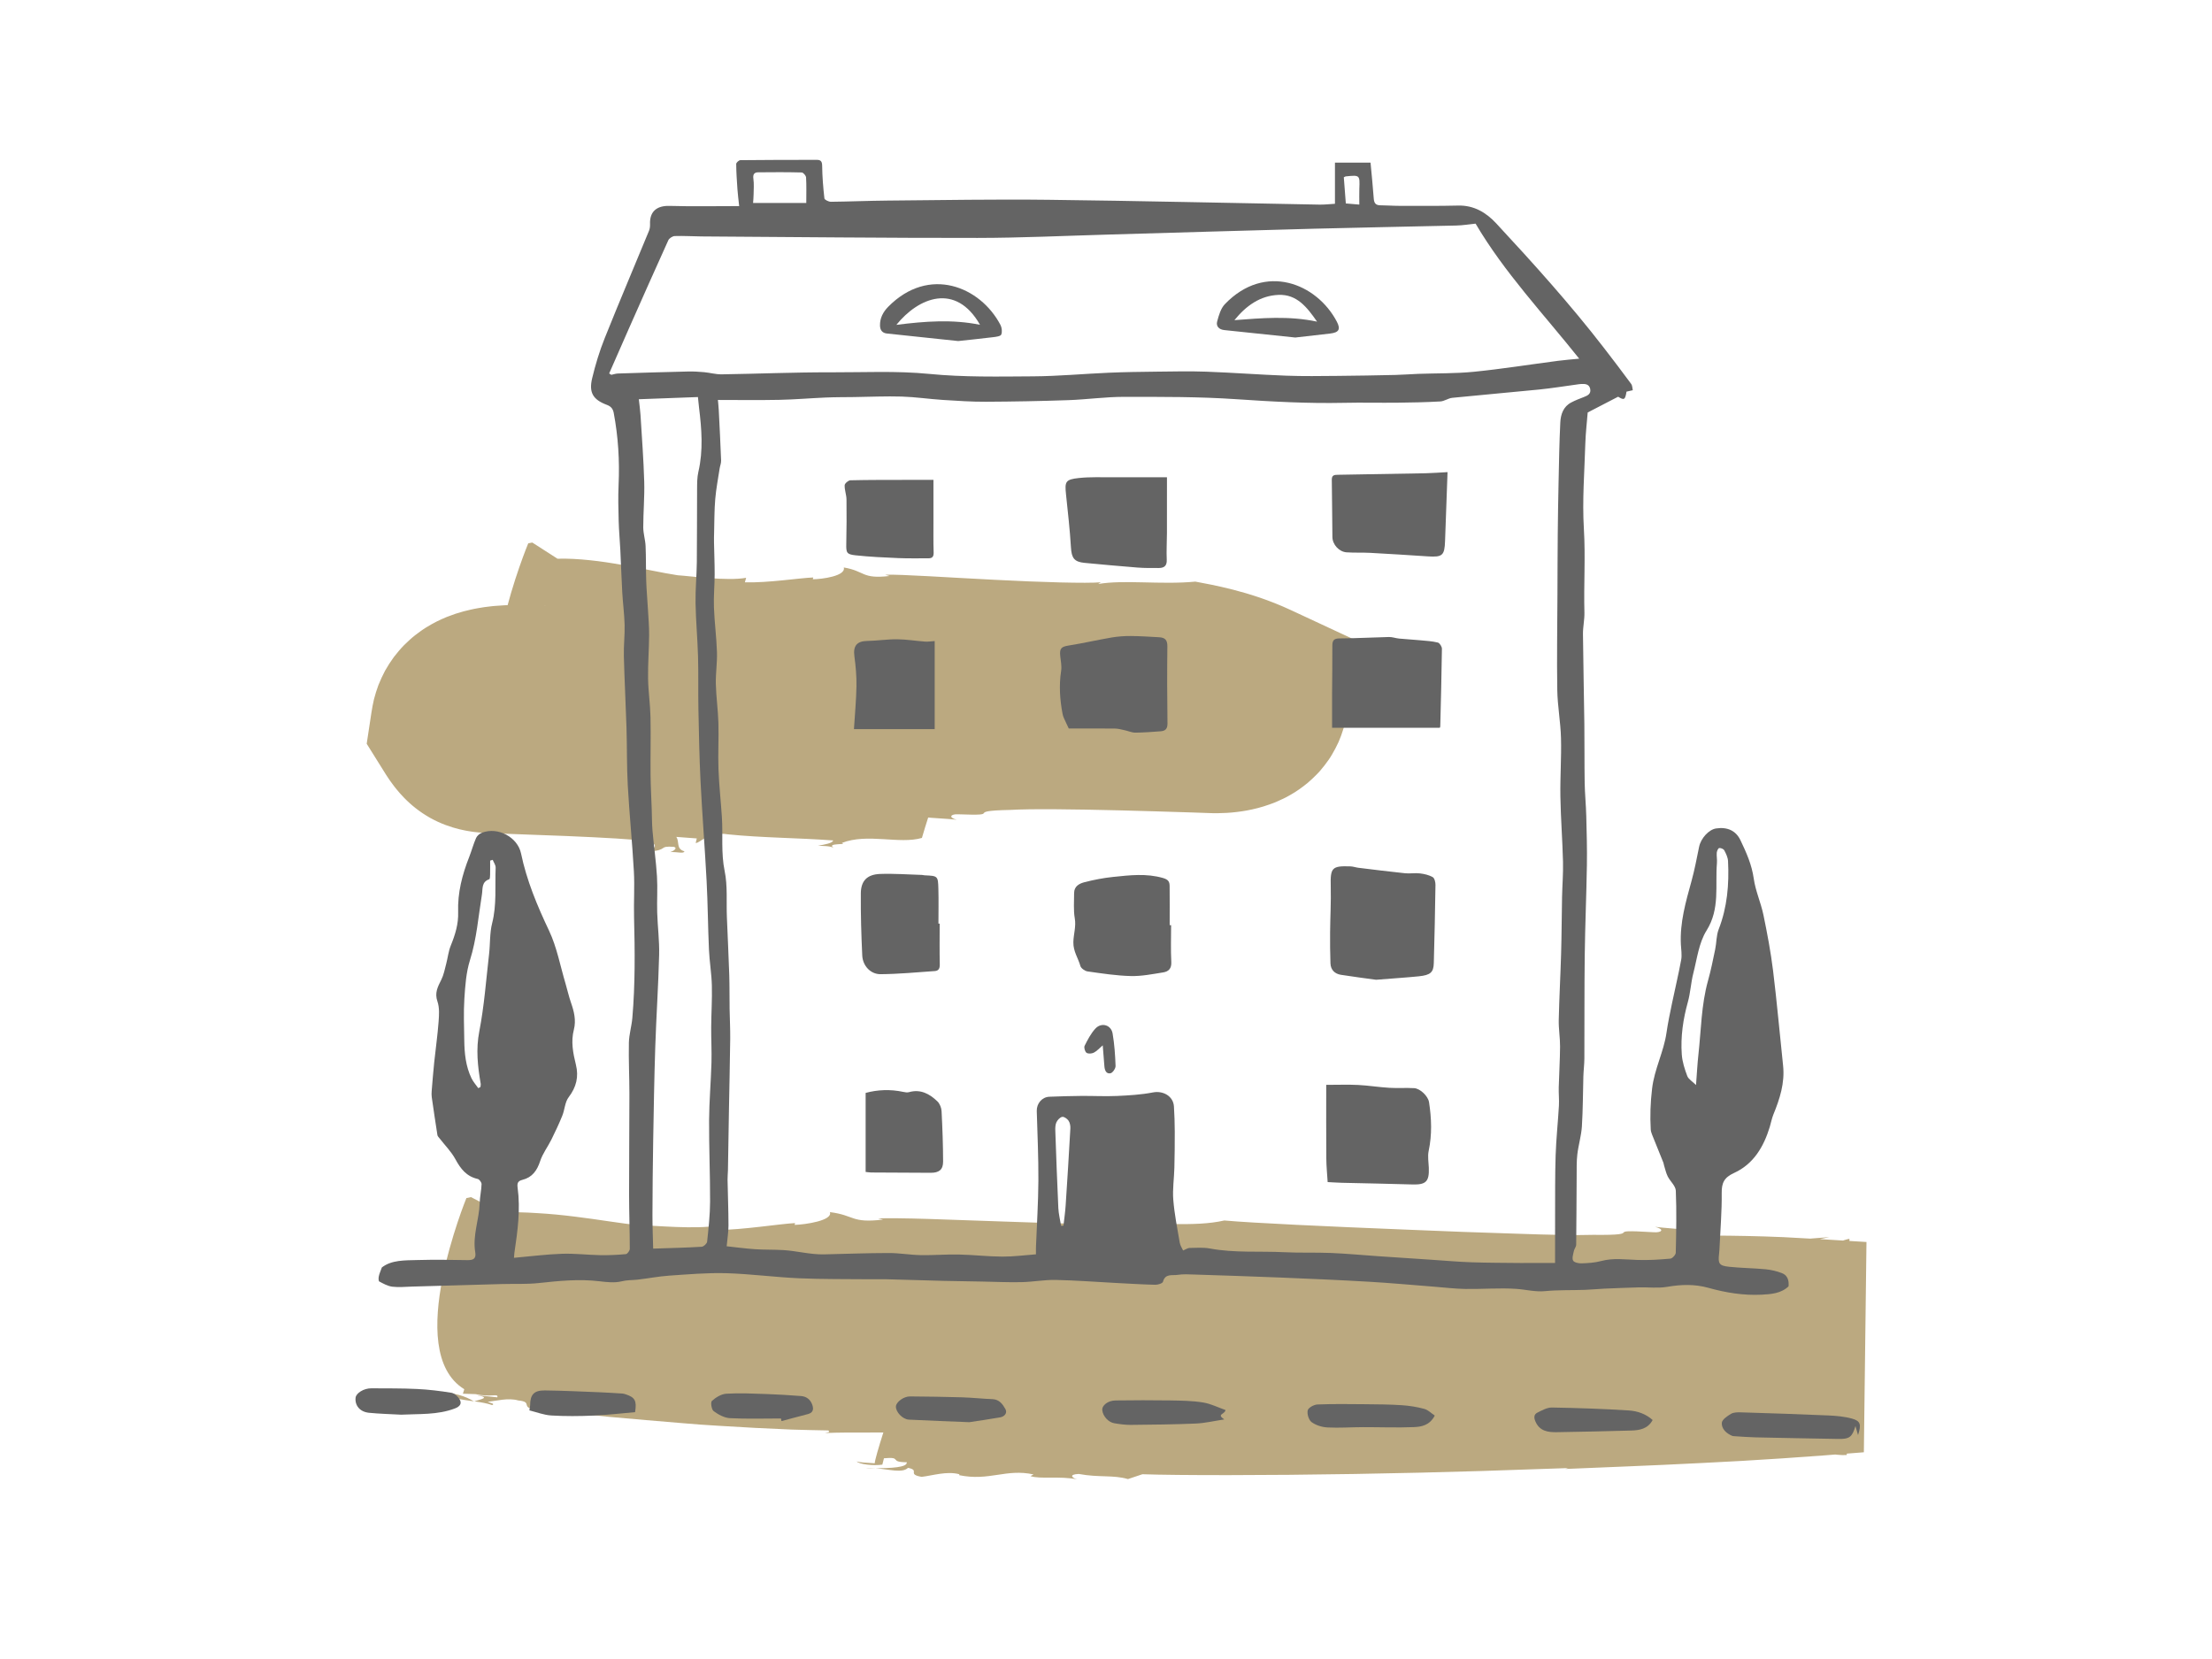
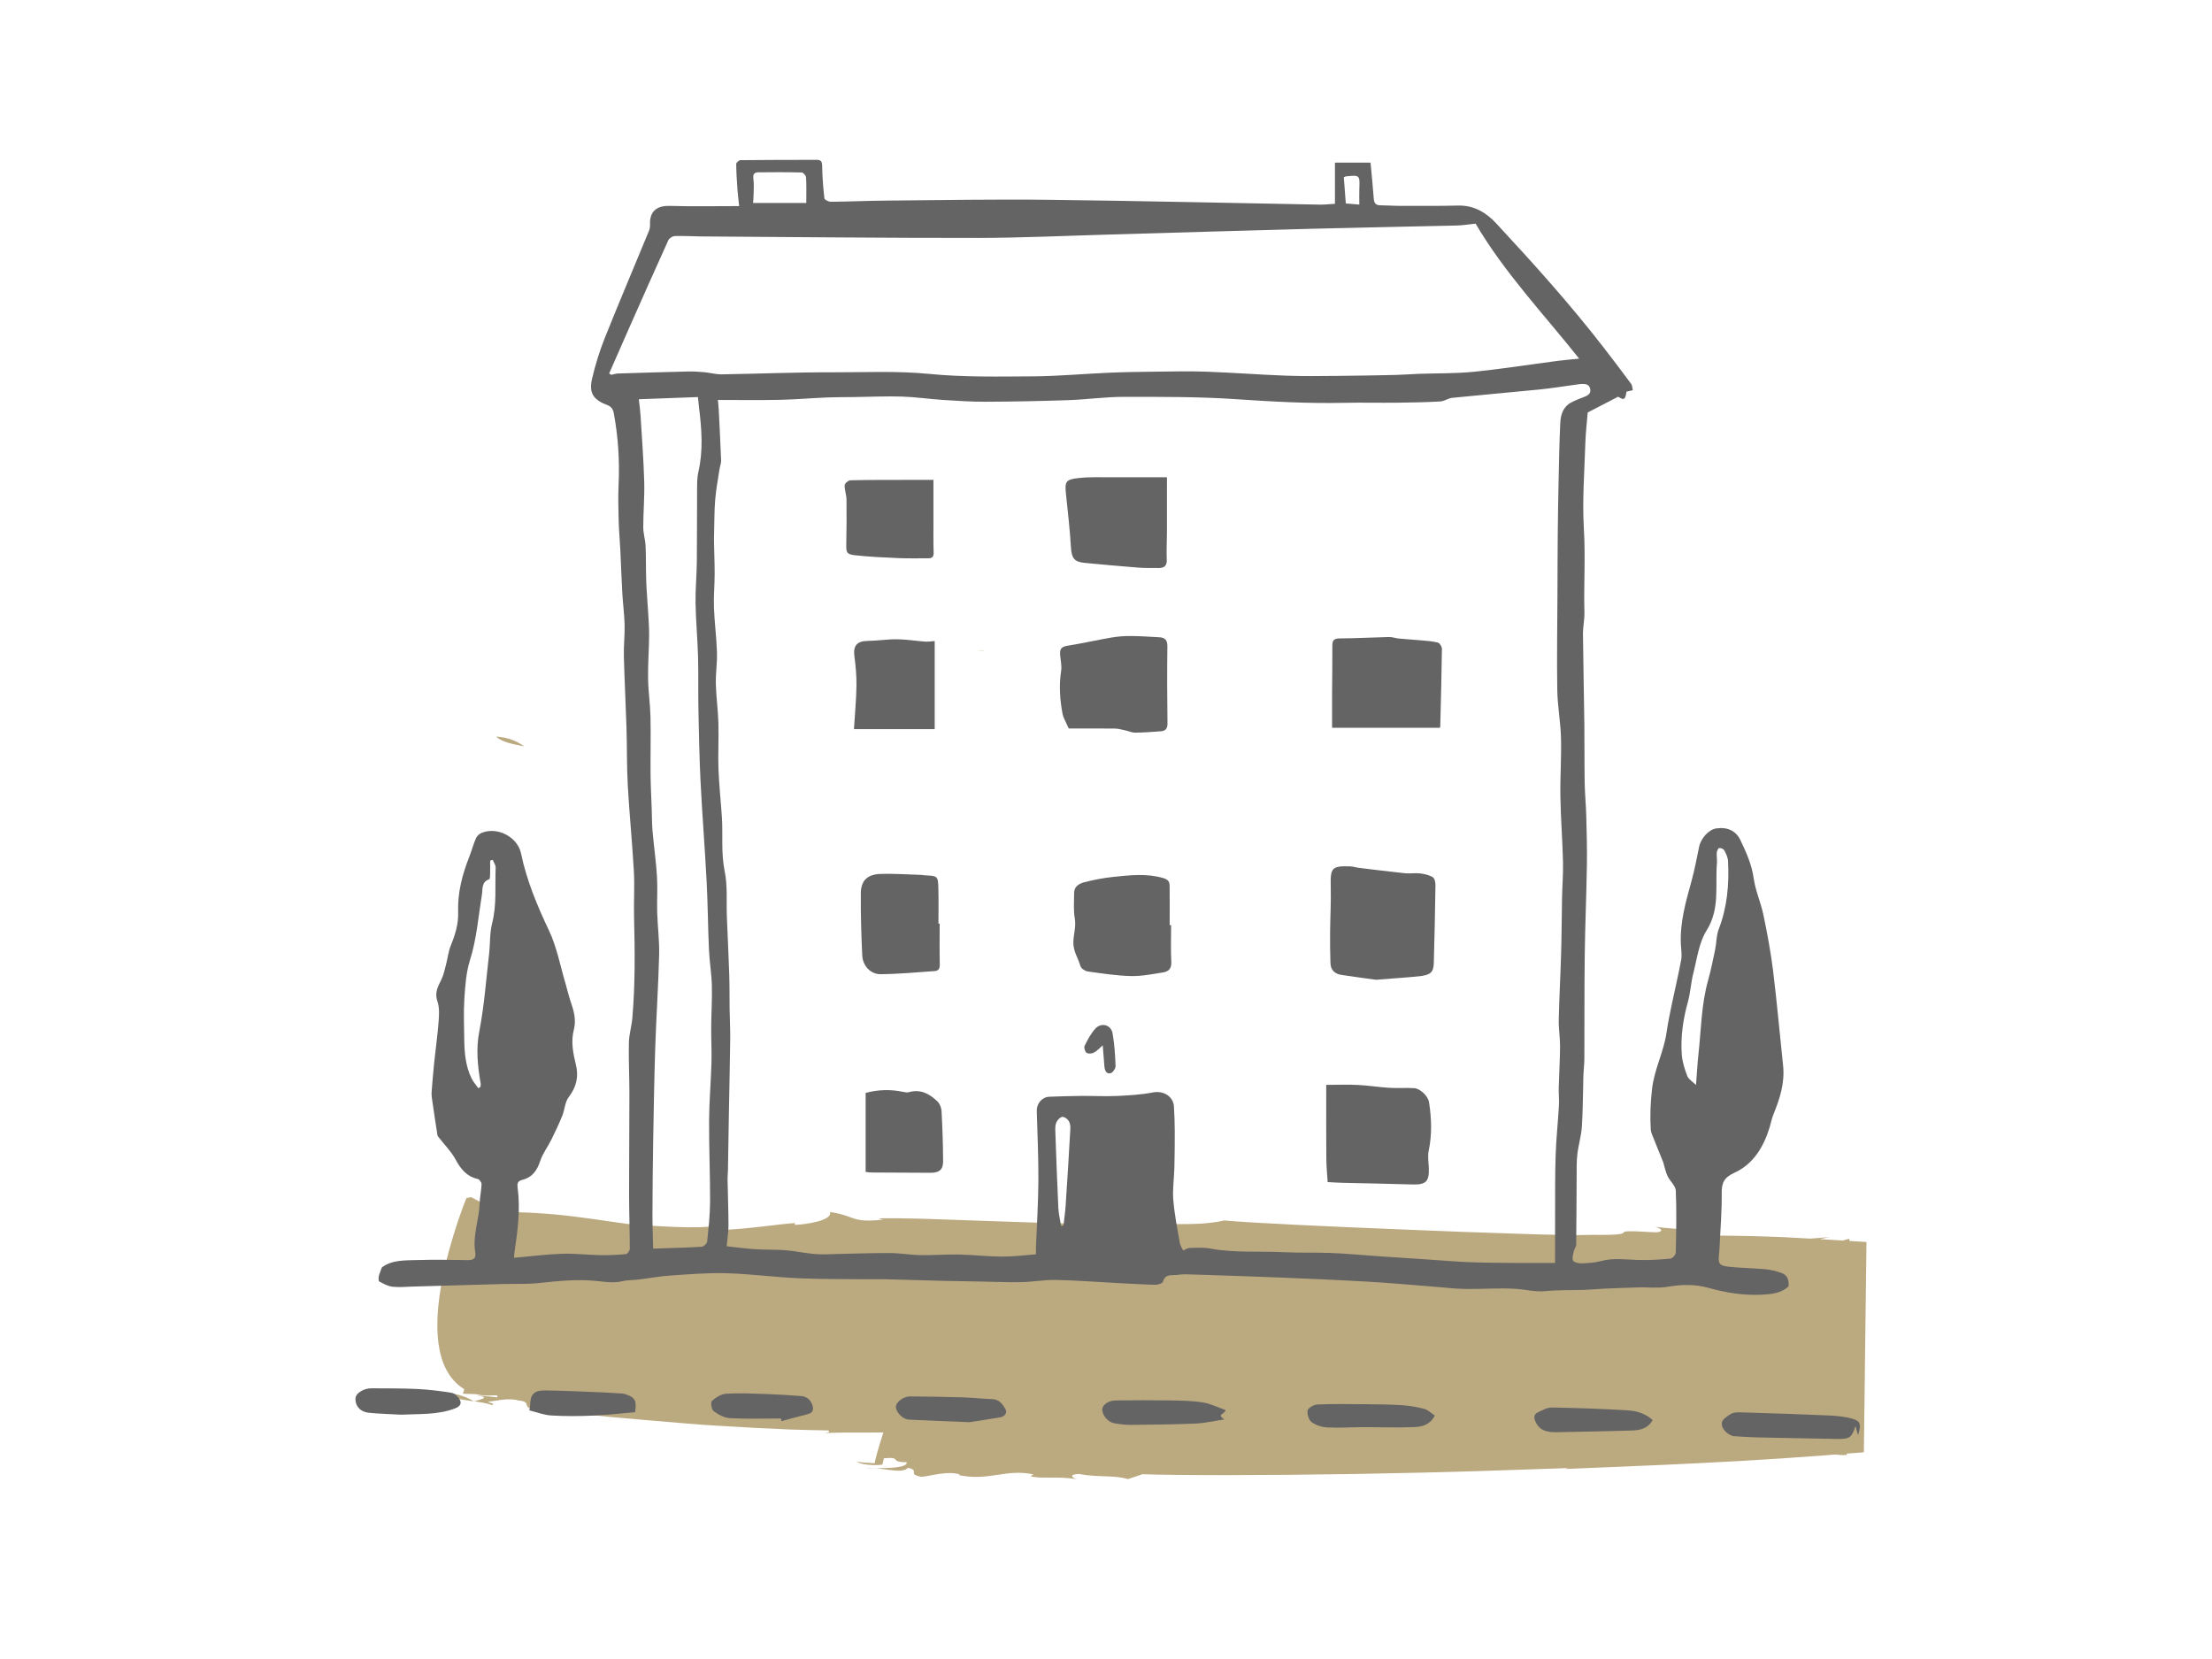
<svg xmlns="http://www.w3.org/2000/svg" version="1.1" id="Ebene_1" x="0px" y="0px" viewBox="0 0 1024 768" style="enable-background:new 0 0 1024 768;" xml:space="preserve">
  <style type="text/css">
	.st0{fill:#BBA980;}
	.st1{fill:#646464;}
</style>
  <g>
    <g>
      <g>
        <g>
          <g>
            <path class="st0" d="M204.32,644.62c3.32,2.57,9.36,3.27,15.08,4.1C215.15,646.18,210.54,644.85,204.32,644.62z" />
            <path class="st0" d="M219.5,648.78c0.02-0.01,0.07-0.02,0.09-0.02c-0.08-0.01-0.14-0.02-0.2-0.03       C219.44,648.75,219.47,648.76,219.5,648.78z" />
            <path class="st0" d="M400.67,679.73c1.41-0.01,3.02-0.01,4.65-0.02C403.77,679.61,402.18,679.56,400.67,679.73z" />
            <path class="st0" d="M495.58,665.77l0.91-3.8c13.4,0.12,3.84,4.41,16.24,3.63c4.91-5.33,20.58,0.83,24.86-1.98       c-0.1,0.43,5.94,0.67,5.54,2.35c1.89-2.9,6.23-0.6,10.05-1.29c1.39-0.8-1-0.89-2.02-1.79l8.75-0.92       c3.4,0.99,4.22,2.72,0.5,2.99c5.71,0.33,16.82,0.86,30.63,1.48c13.79,0.59,30.3,1.29,46.87,1.99       c33.09,1.33,66.18,2.8,78.31,2.6c-3.03-2.33-10.57-1.13-13.3-4.71c6.49-1.7,9.42,1.05,12.33-0.89       c2.26,5.26,14.06,1.78,18.68,7.2l1.96-2.84l3.09,1.95c28.23-1.62,6.49-1.16,31.36,0.8c3.61,0.05,6.75-0.08,9.56-0.31       c2.81-0.24,5.29-0.58,7.57-0.87c4.56-0.59,8.31-0.98,12.25,0.02c-1.18-0.11-4.24-2.11-0.46-2.61       c0.46,2.61,10.05-1.19,11.68,1.52c0.92-0.02,2.34,0.03,3.91,0.06c1.56,0.05,3.25,0.1,4.72,0.02c2.93-0.16,4.94-0.79,3.08-2.71       c1.87,1.92,12.31,3.51,5.94,4.51c3.53,0.4,6.92,1.2,9.53,0.63l-4.47-1.35c9.4,0.38,15.28,2.45,21.27,2.13l1.24-100.11       c-1.64,0.33-3.25,0.84-4.91,1.64l4.54,1.12c-7.18,0.66-13.18,1.3-16.21-2l7.31-1.52c-11.9,0.82-19.06,1.53-28.92,3.85       l3.56-0.08c-3.12,1.03-9.61,2.19-17.76,3.43c-8.15,1.24-18,2.39-27.82,3.66c-19.65,2.4-39.23,4.73-45.08,6.99l5.49,2.58       l-10.09,2.49c1.2,0.01,4.7-8.88,5.72-8.02c-10.83,0.42-44.46,1.59-77.98,1.98c-33.51,0.44-66.92,0.05-76.98-0.97       c-8.1-1.59-1.4-4.31-1.31-4.73c-9.9,0.89-4.3,2.81-12.71,2.45c-2.29-0.52,0.51-2.11,1.8-2.48c-3.69,0.26-7.09-0.73-7.4,0.53       c4.59,1.05,2.59,4.37,4.51,6.58l-10.82-0.46l0.52-2.11c-2.41-0.11-6.22,5.71-16.85,4.35c-17.95-1.25-37.49-0.94-55.57-1.87       c0.31-1.26,4.13-1.91,7.95-2.57c-2.42-0.12-6.13,0.11-8.34-0.85c4.32,2.35-7.63,1.3-4.24,2.33       c-13.38,4.85-30.43-0.32-42.23,2.88c-1.13,4.63-27.24,79.2-27.4,84.73c-3.64-0.2-7.26-0.4-8.36-0.88       c0.9,1.33,8.05,2.14,11.88,1.5l0.74-2.94c8.79-0.8,2,1.81,10.56,1.84c0.39,2.44-7.49,2.74-14.43,2.79       c6.23,0.45,12.4,2.38,15.01-0.2c5.84,1.17-0.73,2.95,6.31,4.17c5.06-0.58,11.73-2.78,17.48-1.2l-0.11,0.42       c14,2.88,21.64-3.13,34.44-0.34l-1.41,0.78c4.51,1.52,13.53-0.16,21.72,1.52c-2.33-0.54-4.33-2.34,0.62-2.52       c9.42,1.75,15.9,0.36,22.78,2.37l6.69-2.24c16.46,0.57,57.3,0.57,98.28-0.12c10.25-0.21,20.5-0.41,30.38-0.61       c9.88-0.27,19.38-0.53,28.12-0.76c17.5-0.59,31.95-1.07,40.28-1.36l-1.3,0.41c16.58-0.73,38.87-1.5,63.16-2.76       c24.28-1.14,50.56-2.94,75.05-4.97l1.21-97.34c-13.56-0.87-26.5-1.64-38.36-2.24c-11.85-0.51-22.59-0.67-31.78-0.73       c-4-1.43-8.82-2.2-13.69-2.75c-4.87-0.49-9.79-0.76-14.01-1.3c4.67,1.21,2.96,2.79-0.72,2.5c-25.81-1.58-1.83,1.51-27.98,1.21       c-7.52,0.25-20.33,0.01-35.72-0.54c-7.68-0.26-16.01-0.54-24.65-0.83c-8.63-0.34-17.57-0.7-26.49-1.06       c-35.62-1.42-70.69-3.03-83.87-4.22c-14.2,3.26-31.89,0.41-45.74,2.41l1.4-0.79c-7.44,0.55-32.21-0.23-57.17-1.11       c-12.47-0.43-25.02-0.86-35.52-1.22c-10.49-0.32-18.96-0.42-23.24-0.25l2.29,0.55c-15,1.74-12.87-1.97-24.61-3.46       c1.44,3.9-11.44,5.77-16.33,5.91l0.21-0.84c-7.36,0.39-24.14,3.15-36.32,3.23l0.56-2.1c-10.22,1.88-29.16-0.03-36.44-0.14       c-8.3-0.77-18.73-2.65-29.91-4c-5.58-0.69-11.35-1.27-17.11-1.59c-5.75-0.38-11.49-0.56-17.05-0.29l-13.75-7.12l-2.13,0.43       c0,0-7.26,17.69-11.15,37.58c-3.87,19.88-4.32,42.02,10.17,50.92l-0.65,2.07l5.99,0.2c7.09,1.6,10.59-0.58,9.94,1.48l-9.8-1.03       c7.15,1.17,2.04,1.9-0.81,2.87c2.99,0.44,5.9,0.92,8.25,1.75c1.48-0.7-0.98-0.96-2.07-1.5c3.94-0.44,9.48-1.99,14.12-0.65       c7.36,0.72,0.23,3.46,8.82,4.23c11.32,1.14,22.56,2.28,33.76,3.41c11.18,1,22.33,1.97,33.5,2.88l8.38,0.67       c2.79,0.18,5.58,0.36,8.37,0.54c5.59,0.35,11.19,0.68,16.81,0.97c5.62,0.29,11.25,0.56,16.91,0.78       c5.64,0.17,11.31,0.31,17.01,0.4c1.01,0.9-0.22,0.84-1.55,1.2c13.76-0.55,25.97,0.14,38.44-0.6c3.44,1.01,4.36,2.33,5.37,3.23       c-1.03-0.92,16.25-0.99,33.79-0.94c8.78,0.03,17.66,0.13,24.41,0.26C490.7,665.52,495.3,665.65,495.58,665.77z" />
          </g>
        </g>
      </g>
    </g>
  </g>
  <g>
    <g>
      <g>
        <g>
          <g>
            <path class="st0" d="M229.69,340.99c2.77,2.66,8.02,3.54,12.98,4.54C239.08,342.86,235.12,341.41,229.69,340.99z" />
            <path class="st0" d="M242.76,345.59c0.02-0.01,0.06-0.01,0.08-0.02c-0.07-0.01-0.12-0.03-0.17-0.04       C242.7,345.56,242.73,345.57,242.76,345.59z" />
            <path class="st0" d="M456.23,301.24c-1.23-0.01-2.64-0.02-4.06-0.04C453.52,301.34,454.9,301.4,456.23,301.24z" />
-             <path class="st0" d="M486.01,368.75l0.83-3.8c11.97,0.13,3.43,4.41,14.52,3.6c1.1-1.34,2.79-1.96,4.78-2.19       c0.99-0.11,2.06-0.13,3.16-0.08c1.07,0.04,2.17,0.14,3.28,0.26c1.07,0.13,2.14,0.26,3.17,0.38c1,0.12,2.01,0.22,2.86,0.27       c1.71,0.1,3.18-0.06,4-0.75c-0.08,0.43,4.58,0.69,4.18,2.38c0.72-1.44,1.88-1.57,3.18-1.42c1.24,0.17,2.7,0.6,3.98,0.31       c0.96-0.74-0.59-0.93-1.3-1.84l3-0.33c1.01-0.12,1.95-0.2,2.89-0.29c1.05,0.57,1.66,1.28,1.69,1.89       c0.05,0.59-0.43,1.05-1.61,1.11c1.15,0.16,2.47,0.44,4.1,0.72c0.75,0.16,1.57,0.33,2.44,0.51c0.86,0.18,1.67,0.41,2.58,0.62       c3.53,0.87,6.83,2.16,9.47,3.53l13.68-51.08c0.86-0.04,1.63,0.37,1.13,0.13c-0.03-0.02-0.05-0.04-0.07-0.05       c0,0-0.03-0.02-0.09-0.06l-0.14-0.09c-0.18-0.12-0.34-0.25-0.47-0.39c-0.22-0.18-0.52-0.45-0.73-0.69       c-0.11-0.12-0.21-0.25-0.31-0.38l-0.45-0.52c-0.29-0.36-0.55-0.73-0.77-1.12c-0.31-0.44-0.64-0.94-0.91-1.43       c-0.14-0.25-0.26-0.5-0.38-0.75c-0.11-0.25-0.32-0.57-0.46-0.86c-0.3-0.59-0.57-1.19-0.81-1.8c-0.23-0.6-0.58-1.33-0.81-2       c-0.27-0.7-0.43-1.35-0.7-2.1c-0.54-1.48-0.83-2.95-1.26-4.48c-0.19-0.76-0.35-1.52-0.49-2.28c-0.15-0.75-0.31-1.46-0.43-2.2       c-0.13-0.71-0.22-1.51-0.33-2.14c-0.1-0.64-0.19-1.28-0.26-1.92l-0.09-0.95l-0.08-0.72c-0.05-0.48-0.09-0.96-0.11-1.43       l-0.05-0.82l-0.01-0.36l0-0.18c0-0.01,0,0.03,0,0.04l0,0.25l0,0.07l0,0.02c0.07-7.39-0.15,16.55,0.15-16.56l-0.03,0l-0.11,0       l-0.46-0.02l-1.84-0.06c-1.23-0.04-2.46-0.08-3.69-0.13c-9.86-0.31-19.83-0.62-29.13-0.91c-18.61-0.54-34.6-0.84-41.93-0.5       c2.7,2.27,9.33,0.91,11.77,4.43c-5.69,1.85-8.31-0.84-10.84,1.15c-2.06-5.22-12.4-1.49-16.56-6.84l-1.69,2.89l-2.77-1.86       c-24.93,2.45-5.72,1.36-27.73,0.1c-12.76,0.09-18.94,3.98-25.99,2.26c1.05,0.06,3.81,1.94,0.48,2.59       c-0.48-2.59-8.86,1.58-10.38-1.08c-3.25,0.22-13.72-0.47-10.29,3.17c-1.72-1.81-11.05-2.85-5.43-4.18       c-3.15-0.22-6.19-0.84-8.49-0.15l4.02,1.13c-10.68,0.13-16.38-2.81-23.45,0.1l3.89,1.55c-6.38-0.03-11.73,0.04-14.09-3.54       l6.58-0.81c-10.57-0.33-16.95-0.36-25.83,1.11l3.14,0.23c-5.68,1.5-23.24,2.33-40.69,3.18c-2.18,0.11-4.36,0.22-6.52,0.33       c-1.08,0.06-2.15,0.11-3.21,0.17c-0.53,0.03-1.06,0.06-1.59,0.09l-0.39,0.02l-0.28,0.02l-0.56,0.05       c-2.99,0.27-6.6,0.39-10.09,0.51c-6.99,0.23-13.62,0.61-16.75,1.5c1.81,1.03,3.56,2.08,5.23,3.13       c-3.34,0.47-6.82,0.95-10.52,1.54c1.26,0.08,5.75-8.46,6.73-7.49c-2-0.13-4.78-0.29-8.53-0.38c-3.76-0.07-8.42-0.12-14.73,0.42       c-0.39,0.03-0.79,0.07-1.18,0.1c-0.43,0.05-0.86,0.1-1.29,0.15c-0.87,0.11-1.74,0.22-2.63,0.33c-0.96,0.16-1.94,0.32-2.92,0.48       c-0.5,0.09-0.96,0.16-1.51,0.28c-0.54,0.12-1.09,0.23-1.64,0.35c-2.11,0.44-4.63,1.13-7.16,1.94       c-1.37,0.47-2.75,0.98-4.13,1.51c-1.46,0.6-3.03,1.32-4.53,2.05c-0.72,0.34-1.61,0.84-2.42,1.29       c-0.83,0.47-1.65,0.95-2.46,1.45c-0.79,0.46-1.69,1.09-2.55,1.7c-0.87,0.62-1.72,1.25-2.57,1.91       c-0.83,0.62-1.73,1.42-2.59,2.19c-0.86,0.78-1.71,1.58-2.54,2.41c-1.66,1.68-3.28,3.63-4.78,5.57c-1.47,2-2.82,4.13-4.06,6.31       c-1.12,2.14-2.18,4.4-3.07,6.64c-0.78,2.13-1.5,4.38-2.05,6.54c-0.47,2.03-0.86,4.09-1.18,6.17l-2.19,14.44l7.51,12.02       c0.51,0.82,1.02,1.64,1.54,2.46l0.96,1.44l0.48,0.72l0.54,0.77l1.24,1.69l0.65,0.86l0.79,0.99c0.55,0.67,1.05,1.28,1.66,1.97       c0.67,0.75,1.37,1.49,2.07,2.22c0.65,0.68,1.58,1.56,2.43,2.33c0.88,0.79,1.73,1.54,2.81,2.37c1.04,0.8,2.06,1.57,3.19,2.32       c1.14,0.75,2.31,1.47,3.5,2.15c4.83,2.7,9.66,4.33,13.57,5.28c0.89,0.21,1.79,0.4,2.69,0.58l0.68,0.13l0.57,0.1l1.12,0.18       l1.13,0.17l0.56,0.08l0.47,0.05l1.86,0.2c0.67,0.07,1.14,0.1,1.66,0.14l1.55,0.11l2.63,0.12c2.38,0.08,4.76,0.16,7.14,0.24       c9.52,0.32,18.95,0.67,27.63,1.03c17.34,0.73,31.62,1.54,37.32,2.38c7.08,1.81,1.1,4.34,1,4.77c8.74-0.62,3.88-2.7,11.27-2.14       c2,0.58-0.51,2.1-1.66,2.43c3.26-0.18,6.22,0.89,6.52-0.36c-4.01-1.16-2.15-4.43-3.77-6.68l9.5,0.71l-0.52,2.1       c2.12,0.16,5.64-5.54,14.93-3.99c15.73,1.61,32.88,1.63,48.72,2.82c-0.3,1.26-3.66,1.86-7.03,2.45       c2.12,0.16,5.38-0.02,7.29,0.98c-3.73-2.41,6.72-1.2,3.77-2.27c11.84-4.65,26.66,0.73,37.06-2.32       c1.1-4.61,25.48-78.85,25.72-84.38c3.18,0.24,6.34,0.48,7.29,0.98c-0.76-1.34-6.99-2.23-10.35-1.64l-0.7,2.94       c-7.7,0.7-1.71-1.84-9.19-1.97c-0.29-2.44,6.6-2.65,12.67-2.62c-5.44-0.52-10.79-2.53-13.12,0.03       c-5.08-1.23,0.7-2.94-5.42-4.24c-4.42,0.52-10.3,2.63-15.28,0.98l0.11-0.42c-12.16-3.04-18.93,2.84-30.04-0.12l1.24-0.76       c-3.9-1.58-11.79-0.04-18.87-1.85c2.02,0.58,3.71,2.41-0.6,2.51c-8.15-1.89-13.83-0.61-19.75-2.76l-5.87,2.12       c-11.23-0.68-35.49-1.34-61.56-1.9c-13.03-0.25-26.51-0.52-39.04-0.76c-3.13-0.05-6.2-0.11-9.19-0.16       c-0.75-0.01-1.49-0.03-2.23-0.04l-1-0.02l-0.44,0.01c-0.05,0-0.19,0-0.18,0.01l-0.03,0.01l-0.02,0.01l-0.01,0l-0.15,1.68       l-0.4,4.1l-0.11,1.02l-0.05,0.69l-0.1,1.3c-0.28,3.46-0.66,6.9-1.13,10.32l-0.18,1.28l-0.05,0.31l-0.02,0.21l-0.05,0.42       l-0.2,1.69c-0.15,1.13-0.32,2.25-0.51,3.36l-0.31,1.67l-0.17,0.83c-0.03,0.16-0.05,0.25-0.06,0.34l-0.04,0.28       c-0.12,0.74-0.25,1.48-0.41,2.22c-0.16,0.73-0.33,1.47-0.53,2.19c-0.12,0.42-0.14,0.57-0.2,0.83l-0.17,0.7       c-0.12,0.47-0.27,0.93-0.42,1.39l-0.12,0.35c-0.04,0.12-0.09,0.24-0.1,0.29l-0.12,0.4c-0.09,0.27-0.19,0.53-0.3,0.8l-0.18,0.4       c-0.05,0.11-0.05,0.12-0.08,0.19c-0.04,0.11-0.09,0.22-0.15,0.32c-0.04,0.08-0.17,0.3-0.11,0.2l0.05-0.07l0.02-0.03       c0.02-0.02-0.01,0.03,0.06-0.08c0.19-0.3,0.4-0.56,0.62-0.8c0.36-0.46,0.82-0.99,1.27-1.42c0.12-0.13,0.2-0.18,0.37-0.36       l0.53-0.54c0.35-0.36,0.72-0.7,1.09-1.03c0.38-0.34,0.72-0.62,1.15-0.97c0.54-0.49,1.08-0.96,1.63-1.42       c0.55-0.46,1.11-0.9,1.67-1.33l0.85-0.63l0.45-0.33l0.59-0.47c1.59-1.25,3.2-2.43,4.83-3.55l1.23-0.83l0.62-0.4l0.84-0.59       c1.15-0.81,2.3-1.61,3.46-2.38c2.31-1.56,4.64-3.05,6.98-4.47c0.48-0.27,1.42-0.9,2.25-1.43l1.26-0.81c0.02-0.02,0-0.01,0-0.02       l-0.03-0.04l-0.08-0.07l-25.29,28.59c-4.15-0.56-5.71-1.7-5.6-1.63c0.1,0.07,0.25,0.2,0.31,0.27c0.24,0.21,0.54,0.52,0.72,0.77       c0.03,0.05,0.13,0.17,0.23,0.28l0.27,0.34c0.17,0.23,0.33,0.45,0.47,0.68c0.08,0.12,0.11,0.21,0.22,0.36l0.32,0.48       c0.2,0.32,0.39,0.64,0.56,0.97l0.24,0.48c0.07,0.16,0.14,0.31,0.27,0.54c0.23,0.42,0.43,0.83,0.62,1.25       c0.4,0.86,0.61,1.56,1.09,2.65c0.41,1.01,0.74,2.01,1.02,2.99c0.36,1.1,0.77,2.33,1.05,3.46c0.3,1.24,0.6,2.45,0.89,3.64       c0.32,1.32,0.59,2.61,0.81,3.89l0.16,0.95c0.05,0.32,0.14,0.72,0.21,1.07c0.13,0.73,0.27,1.45,0.4,2.17       c0.24,1.43,0.44,2.84,0.61,4.23c0.06,0.64,0.21,1.5,0.31,2.27c0.05,0.39,0.11,0.79,0.16,1.18l0.07,0.58c0,0.03,0,0.01,0,0.01       c0.01-0.01,0.01-0.01,0.02-0.03c0.04-0.02,0.22-0.03,0.32-0.06c0.08-0.03,0.34-0.03,0.51-0.05c0.19-0.02,0.35-0.04,0.61-0.05       c0.46-0.02,0.88-0.05,1.41-0.05c0.24,0,0.48-0.01,0.7-0.01c0.26,0,0.5,0.01,0.74,0.01l-0.7,0.35       c3.22-0.07,8.16,0.19,14.67,0.74c3.59,0.29,7.33,0.59,11.19,0.9c1.1,0.07,2.2,0.15,3.32,0.22c0.58,0.03,1.16,0.07,1.74,0.11       c0.62,0.03,1.24,0.06,1.86,0.09c1.99,0.08,4.01,0.15,6.05,0.23c15.41,0.56,32.29,1.13,49.23,1.6       c33.87,0.91,67.93,1.31,90.78,0.33c6.98,2.53,16.73,2.27,24.07,3.11c-4.07-1.08-2.62-2.7,0.57-2.52       c22.41,0.84,1.55-1.57,24.24-2.02c9.52-0.57,28.82-0.33,50.6,0.2c10.89,0.27,22.4,0.62,33.63,0.98       c2.81,0.1,5.59,0.19,8.35,0.29l0.52,0.02l0.75,0.02l2.15,0.01c1.44-0.02,2.86-0.06,4.32-0.15c1.46-0.09,2.91-0.21,4.45-0.4       c1.47-0.16,3.1-0.42,4.68-0.69c3.3-0.62,6.69-1.41,10.76-2.88l1.49-0.55l0.74-0.28l0.83-0.35c1.11-0.48,2.2-0.98,3.28-1.5       l0.82-0.4l0.92-0.49l1.81-1.02c1.2-0.71,2.31-1.36,3.69-2.35c1.31-0.92,2.58-1.89,3.81-2.89c1.37-1.16,2.73-2.43,4-3.72       l0.95-0.98l0.47-0.5l0.5-0.57c0.66-0.77,1.31-1.56,1.93-2.36c0.63-0.8,1.23-1.62,1.81-2.45c0.29-0.42,0.57-0.82,0.86-1.26       l0.84-1.38c1.1-1.86,2.11-3.78,3-5.72c0.86-1.95,1.59-3.98,2.22-6.02c0.31-1.02,0.6-2.05,0.85-3.07       c0.21-0.96,0.41-1.93,0.58-2.9c0.34-1.94,0.58-3.9,0.74-5.85l2.33-29.91l-28.7-13.36c-10.18-4.74-19.46-7.58-26.96-9.51       c-7.53-1.91-13.39-2.97-17.32-3.7c-8.08,0.78-16.36,0.51-24.12,0.34c-7.77-0.17-14.89-0.27-20.85,0.77l1.2-0.8       c-6.39,0.58-27.65-0.02-49.14-1.15c-21.49-1.06-43.21-2.59-50.65-2.35l1.97,0.59c-13.03,1.49-11.08-2.23-21.17-3.95       c1.11,3.94-10.09,5.44-14.34,5.46l0.22-0.83c-6.41,0.24-21.08,2.58-31.66,2.24l0.58-2.08c-8.96,1.6-25.38-0.79-31.7-1.18       c-7.17-1.08-16.21-3.15-25.88-4.82c-4.84-0.87-9.83-1.64-14.84-2.15c-5.01-0.52-10.02-0.83-14.91-0.69       c-3.9-2.46-7.79-4.99-11.66-7.49l-1.88,0.37c0,0-7.25,17.44-11.67,37.19c-4.4,19.74-5.92,41.81,6.3,51.14l-0.68,2.04l5.23,0.38       c6.12,1.76,9.3-0.33,8.63,1.71l-8.53-1.25c6.2,1.34,1.69,1.94-0.85,2.84c2.6,0.52,5.12,1.06,7.13,1.95       c1.33-0.66-0.81-0.98-1.73-1.55c3.47-0.34,8.4-1.77,12.4-0.32c6.41,0.91,0.03,3.44,7.52,4.49       c39.46,5.98,77.88,11.62,118.23,13.54c0.87,0.93-0.22,0.83-1.41,1.16c6.1-0.12,11.85,0.05,17.46,0.21       c5.61,0.12,11.09,0.23,16.64,0.02c3.03,1.08,3.82,2.41,4.69,3.32c-0.88-0.92,14.44-0.73,30.09-0.47       c7.83,0.12,15.74,0.28,21.76,0.43C481.64,368.49,485.77,368.63,486.01,368.75z" />
          </g>
        </g>
      </g>
    </g>
  </g>
  <g>
    <g>
      <path class="st1" d="M237.93,582.28c7.75-0.69,14.99-1.62,22.25-1.87c5.87-0.2,11.76,0.53,17.64,0.64    c3.97,0.07,7.96-0.11,11.92-0.48c0.7-0.06,1.81-1.6,1.81-2.45c-0.01-8.41-0.32-16.83-0.33-25.24    c-0.02-15.49,0.15-30.97,0.15-46.46c0-7.91-0.41-15.82-0.24-23.72c0.08-3.83,1.27-7.63,1.6-11.48    c1.34-15.53,1.18-31.08,0.79-46.65c-0.18-7.06,0.31-14.14-0.08-21.18c-0.74-13.25-2.08-26.46-2.82-39.71    c-0.5-8.94-0.32-17.91-0.6-26.86c-0.34-11.02-0.94-22.04-1.22-33.06c-0.12-4.83,0.47-9.68,0.35-14.52    c-0.13-5-0.81-9.99-1.09-14.99c-0.37-6.51-0.57-13.04-0.89-19.55c-0.22-4.51-0.65-9.01-0.77-13.52    c-0.15-5.57-0.29-11.15-0.04-16.7c0.52-11.21-0.18-22.29-2.25-33.32c-0.38-2-1.33-3.05-3.24-3.76c-6.31-2.38-8.33-5.63-6.76-12.23    c1.51-6.33,3.42-12.62,5.84-18.66c6.65-16.63,13.67-33.11,20.49-49.67c0.38-0.93,0.52-2.03,0.48-3.04    c-0.25-5.87,3.11-8.65,9.03-8.48c10.62,0.3,21.25,0.09,32.23,0.09c-0.34-3.18-0.65-5.53-0.81-7.88    c-0.27-3.88-0.53-7.76-0.56-11.64c0-0.6,1.24-1.73,1.92-1.74c11.82-0.13,23.63-0.14,35.45-0.14c1.78,0,2.4,0.74,2.42,2.76    c0.06,5.04,0.47,10.08,1.04,15.08c0.08,0.65,1.96,1.57,3.01,1.56c8.76-0.09,17.51-0.48,26.26-0.55c24.9-0.21,49.8-0.66,74.69-0.36    c41.77,0.49,83.54,1.48,125.3,2.23c2.3,0.04,4.6-0.24,7.09-0.39c0-6.42,0-12.56,0-19.04c5.45,0,10.95,0,16.47,0    c0.53,5.77,1.1,11.19,1.49,16.61c0.15,2.04,0.84,3.12,3.01,3.13c2.95,0.02,5.89,0.26,8.84,0.26c9.07,0.01,18.14,0.09,27.21-0.13    c7.36-0.18,12.99,3.24,17.67,8.28c17.23,18.56,34.18,37.37,49.68,57.42c4.32,5.58,8.59,11.21,12.78,16.89    c0.54,0.74,0.5,1.91,0.72,2.89c-0.93,0.21-1.87,0.42-2.9,0.66c-0.62,3.8-1.09,4.1-3.88,2.35c-4.7,2.43-9.37,4.85-14.09,7.3    c-0.37,4.69-0.94,9.4-1.09,14.12c-0.4,13.25-1.47,26.55-0.68,39.74c0.78,12.94-0.09,25.8,0.25,38.7c0.09,3.33-0.7,6.67-0.67,10.01    c0.13,13.86,0.47,27.71,0.64,41.56c0.11,9.09,0,18.18,0.15,27.27c0.09,5.15,0.61,10.29,0.74,15.45c0.2,7.56,0.41,15.14,0.29,22.7    c-0.22,13.94-0.83,27.87-1,41.81c-0.2,15.88-0.09,31.76-0.17,47.64c-0.01,2.73-0.37,5.46-0.46,8.2    c-0.23,7.78-0.19,15.57-0.69,23.33c-0.28,4.33-1.6,8.59-2.11,12.92c-0.39,3.32-0.28,6.69-0.31,10.05    c-0.08,10.59-0.09,21.19-0.22,31.78c-0.01,0.96-0.86,1.88-1.06,2.86c-0.3,1.49-0.95,3.31-0.37,4.45c0.44,0.89,2.54,1.35,3.88,1.3    c3.04-0.1,6.17-0.28,9.09-1.07c5.66-1.53,11.28-0.67,16.95-0.5c5.03,0.16,10.09-0.16,15.1-0.61c0.95-0.09,2.49-1.78,2.51-2.76    c0.22-9.56,0.42-19.14,0.02-28.69c-0.09-2.25-2.61-4.34-3.75-6.63c-0.8-1.6-1.16-3.42-1.71-5.15c-0.13-0.4-0.14-0.84-0.3-1.22    c-1.73-4.31-3.49-8.6-5.21-12.92c-0.3-0.76-0.58-1.58-0.63-2.39c-0.37-6.33-0.14-12.55,0.62-18.95c1.06-9.03,5.38-16.97,6.66-25.8    c0.68-4.68,1.66-9.32,2.62-13.96c1.37-6.63,2.98-13.22,4.19-19.87c0.41-2.28-0.02-4.72-0.14-7.08c-0.51-10.13,2.24-19.69,4.9-29.3    c1.45-5.23,2.44-10.59,3.54-15.92c0.83-4.03,4.55-8.01,7.86-8.51c5.21-0.78,9.17,1.01,11.29,5.46c2.71,5.66,5.24,11.31,6.14,17.74    c0.8,5.71,3.31,11.17,4.49,16.85c1.77,8.54,3.39,17.14,4.46,25.8c1.8,14.63,3.08,29.32,4.64,43.97    c0.85,8.04-1.54,15.38-4.51,22.65c-0.74,1.82-1.08,3.8-1.66,5.7c-2.8,9.2-7.54,17.22-16.49,21.3c-4.66,2.12-5.82,4.64-5.76,9.38    c0.1,8.2-0.6,16.41-0.97,24.62c-0.05,1.15-0.11,2.31-0.25,3.46c-0.53,4.52,0.01,5.5,4.64,5.99c5.6,0.59,11.27,0.62,16.88,1.15    c2.57,0.25,5.18,0.87,7.59,1.79c2.57,0.99,3.33,3.35,3.05,6.12c-3.45,3.29-8.04,3.63-12.5,3.86c-8.37,0.42-16.58-0.93-24.63-3.18    c-6.31-1.76-12.56-1.57-19-0.46c-4.27,0.73-8.76,0.15-13.15,0.26c-5.34,0.14-10.69,0.36-16.03,0.59c-3.04,0.14-6.07,0.46-9.1,0.56    c-6.08,0.21-12.19,0-18.23,0.58c-4.63,0.45-8.96-0.74-13.42-1.04c-7.81-0.52-15.68,0.16-23.52,0.04    c-4.92-0.08-9.83-0.69-14.74-1.07c-9.95-0.77-19.89-1.69-29.84-2.27c-13.57-0.79-27.14-1.37-40.72-1.93    c-13.36-0.55-26.72-0.97-40.08-1.4c-2.63-0.09-5.32-0.26-7.89,0.15c-2.41,0.39-5.7-0.76-6.74,3.18c-0.2,0.75-2.33,1.43-3.55,1.4    c-6.04-0.14-12.08-0.52-18.12-0.83c-9.34-0.49-18.67-1.22-28.02-1.41c-5.22-0.1-10.46,0.9-15.7,1.02    c-5.96,0.14-11.93-0.15-17.89-0.26c-6.09-0.11-12.19-0.18-18.28-0.33c-8.81-0.22-17.62-0.51-26.42-0.74    c-2.51-0.06-5.01,0.03-7.52,0c-11.01-0.12-22.04,0.03-33.04-0.46c-11.24-0.5-22.44-2.03-33.69-2.35    c-8.81-0.25-17.67,0.54-26.49,1.14c-4.89,0.34-9.73,1.32-14.61,1.86c-2.4,0.26-4.75,0.13-7.23,0.75    c-3.25,0.82-6.93,0.39-10.36-0.02c-9.41-1.12-18.69-0.18-28.03,0.83c-5.63,0.61-11.35,0.3-17.03,0.46    c-13.89,0.38-27.78,0.8-41.67,1.18c-3.04,0.08-6.12,0.42-9.11,0.05c-2.09-0.26-4.12-1.39-6.04-2.41c-0.4-0.21-0.38-1.63-0.21-2.43    c0.25-1.22,0.8-2.37,1.4-4.07c4.5-3.5,10.57-3.27,16.46-3.43c7.69-0.21,15.39-0.12,23.08,0.04c2.79,0.06,4.21-0.63,3.69-3.71    c-1.3-7.73,1.84-15.08,2.06-22.69c0.08-2.93,0.78-5.85,0.87-8.78c0.02-0.81-1.01-2.22-1.77-2.39c-5.2-1.16-7.93-4.69-10.34-9.14    c-1.91-3.53-4.88-6.48-7.36-9.69c-0.37-0.47-0.89-0.95-0.97-1.49c-0.92-5.84-1.78-11.7-2.62-17.55c-0.13-0.93-0.11-1.9-0.03-2.84    c0.36-4.44,0.71-8.88,1.17-13.31c0.65-6.24,1.55-12.45,2.02-18.7c0.24-3.14,0.47-6.58-0.53-9.46c-1.39-3.99,0.17-6.81,1.79-10.05    c1.13-2.26,1.6-4.85,2.26-7.33c0.75-2.82,1.04-5.82,2.13-8.49c2.04-5.01,3.6-10.01,3.41-15.51c-0.3-8.88,1.88-17.29,5.11-25.48    c1.14-2.9,1.94-5.95,3.19-8.8c0.45-1.03,1.64-2.03,2.72-2.45c7.41-2.84,16.53,2.07,18.1,9.62c2.61,12.52,7.47,24.15,12.95,35.7    c3.63,7.66,5.19,16.32,7.64,24.53c0.86,2.89,1.5,5.86,2.49,8.71c1.44,4.14,2.5,8.23,1.36,12.65c-1.42,5.47-0.37,10.84,0.95,16.17    c1.39,5.59,0.2,10.41-3.36,15.08c-1.73,2.27-1.8,5.73-2.93,8.53c-1.52,3.76-3.25,7.43-5.05,11.06c-1.67,3.36-4.04,6.45-5.2,9.96    c-1.44,4.39-3.67,7.55-8.21,8.69c-2.08,0.52-2.52,1.49-2.23,3.63c1.38,10.12-0.01,20.14-1.49,30.14    C238.08,580.49,238.05,581,237.93,582.28z M719.89,584.66c0-7.77-0.02-14.62,0.01-21.46c0.04-9.45-0.06-18.91,0.25-28.36    c0.25-7.66,1.08-15.3,1.52-22.96c0.16-2.83-0.16-5.68-0.08-8.51c0.16-6.3,0.57-12.59,0.61-18.88c0.03-4.1-0.7-8.21-0.61-12.31    c0.23-10.32,0.81-20.63,1.1-30.95c0.25-8.64,0.26-17.28,0.43-25.92c0.11-5.46,0.58-10.92,0.44-16.37    c-0.25-10.07-1.04-20.13-1.21-30.2c-0.15-9.02,0.52-18.05,0.28-27.07c-0.19-7.41-1.6-14.8-1.72-22.21    c-0.24-14.81,0.02-29.62,0.08-44.43c0.04-9.36,0.05-18.71,0.14-28.07c0.07-7.77,0.2-15.55,0.37-23.32    c0.21-9.36,0.34-18.74,0.81-28.09c0.19-3.7,1.37-7.32,5.07-9.24c1.86-0.97,3.82-1.75,5.79-2.49c1.81-0.68,3.45-1.51,2.98-3.78    c-0.47-2.28-2.38-2.38-4.26-2.27c-0.74,0.04-1.47,0.17-2.2,0.27c-5.71,0.77-11.4,1.7-17.13,2.28    c-13.41,1.35-26.84,2.48-40.24,3.84c-1.89,0.19-3.67,1.57-5.54,1.68c-6.61,0.37-13.23,0.51-19.85,0.58    c-8.26,0.09-16.53-0.12-24.79,0.06c-16.65,0.36-33.23-0.55-49.85-1.68c-17.26-1.18-34.63-1.08-51.95-1.09    c-8.59,0-17.17,1.23-25.77,1.53c-12.72,0.44-25.45,0.68-38.17,0.74c-6.63,0.03-13.27-0.42-19.9-0.84    c-6.36-0.41-12.69-1.36-19.06-1.56c-7.34-0.22-14.69,0.13-22.04,0.23c-4.4,0.06-8.81,0.03-13.21,0.22    c-7.16,0.3-14.31,0.93-21.47,1.07c-9.43,0.19-18.87,0.05-28.38,0.05c0.11,1.31,0.3,2.96,0.39,4.61c0.39,7.81,0.8,15.63,1.09,23.45    c0.05,1.21-0.49,2.43-0.68,3.65c-0.72,4.73-1.64,9.45-2.04,14.22c-0.43,5.1-0.38,10.25-0.52,15.37c-0.04,1.51-0.08,3.03-0.05,4.54    c0.09,5.01,0.32,10.02,0.3,15.03c-0.02,5.04-0.52,10.1-0.33,15.13c0.25,6.91,1.17,13.8,1.4,20.7c0.16,4.93-0.64,9.88-0.52,14.81    c0.15,6.03,1.02,12.05,1.19,18.08c0.2,7.11-0.23,14.24,0.03,21.35c0.27,7.4,1.1,14.78,1.58,22.18c0.54,8.3-0.45,16.59,1.28,24.97    c1.42,6.88,0.74,14.2,1.03,21.32c0.36,8.95,0.81,17.89,1.1,26.84c0.17,5.22,0.08,10.44,0.16,15.66c0.07,4.61,0.33,9.22,0.28,13.83    c-0.13,11.26-0.4,22.52-0.6,33.79c-0.16,9.05-0.29,18.1-0.45,27.15c-0.03,1.44-0.21,2.89-0.18,4.33    c0.13,7.03,0.42,14.07,0.43,21.1c0,3.12-0.52,6.24-0.84,9.67c4.67,0.5,8.92,1.09,13.19,1.37c4.29,0.28,8.61,0.14,12.9,0.39    c6.37,0.36,12.6,2.14,19.03,1.99c9.98-0.23,19.95-0.61,29.93-0.62c4.93-0.01,9.85,0.88,14.78,0.97c5.87,0.11,11.76-0.4,17.63-0.28    c6.73,0.14,13.46,0.94,20.19,0.97c5.16,0.03,10.33-0.68,15.53-1.06c0-1.15-0.04-2.4,0.01-3.64c0.39-10.18,1.06-20.35,1.11-30.53    c0.06-10.72-0.44-21.45-0.75-32.17c-0.1-3.46,2.42-6.48,5.83-6.61c4.9-0.19,9.81-0.34,14.71-0.38c5.52-0.05,11.04,0.27,16.55,0.02    c5.59-0.25,11.24-0.58,16.72-1.64c4.67-0.9,9.38,1.71,9.69,6.49c0.25,3.89,0.36,7.79,0.38,11.69c0.02,5.58-0.04,11.15-0.18,16.73    c-0.12,4.94-0.9,9.93-0.5,14.82c0.54,6.66,1.86,13.26,2.99,19.86c0.22,1.31,1.07,2.51,1.56,3.6c1.33-0.56,2.13-1.18,2.94-1.19    c3.16-0.04,6.4-0.31,9.46,0.26c11.44,2.13,23,1.14,34.49,1.72c7.19,0.36,14.42,0.05,21.61,0.35c7.25,0.3,14.49,0.99,21.74,1.49    c8.25,0.57,16.5,1.11,24.75,1.65c6.08,0.4,12.16,0.95,18.25,1.16c7.67,0.26,15.34,0.27,23.01,0.34    C709.24,584.7,714.55,584.66,719.89,584.66z M282,172.88c0.33,0.21,0.66,0.42,0.99,0.64c1.01-0.21,2.01-0.57,3.03-0.61    c10.82-0.35,21.65-0.68,32.47-0.93c2.49-0.06,4.99,0.08,7.47,0.31c2.72,0.25,5.42,1.04,8.12,1c16.84-0.25,33.67-0.98,50.51-0.93    c15.22,0.05,30.4-0.76,45.68,0.74c15.86,1.55,31.94,1.22,47.91,1.12c11.74-0.07,23.47-1.18,35.22-1.68    c7.23-0.31,14.48-0.41,21.72-0.49c7.79-0.08,15.59-0.27,23.36,0.01c12.3,0.45,24.58,1.39,36.88,1.85    c7.95,0.3,15.91,0.17,23.87,0.1c8.94-0.07,17.89-0.24,26.83-0.44c3.47-0.08,6.93-0.37,10.4-0.5c8.63-0.31,17.31-0.11,25.88-0.97    c12.96-1.3,25.85-3.36,38.77-5.05c3.18-0.42,6.38-0.66,9.95-1.01c-16.58-20.8-34.68-39.92-47.97-62.51    c-3.01,0.31-5.93,0.8-8.86,0.87c-22.03,0.53-44.07,0.9-66.11,1.48c-31.74,0.83-63.47,1.81-95.21,2.71    c-20.14,0.57-40.27,1.53-60.41,1.55c-42.61,0.04-85.22-0.42-127.83-0.69c-4.1-0.03-8.21-0.32-12.31-0.18    c-1.04,0.04-2.56,1.02-2.99,1.97c-6.18,13.61-12.22,27.27-18.28,40.94C288.05,159.07,285.04,165.98,282,172.88z M295.73,184.82    c0.3,2.72,0.64,5.01,0.78,7.32c0.63,10.28,1.42,20.56,1.72,30.85c0.2,7.03-0.45,14.08-0.45,21.12c0,2.88,0.95,5.75,1.08,8.64    c0.24,5.36,0.1,10.74,0.29,16.11c0.15,4.46,0.56,8.92,0.81,13.38c0.22,3.93,0.57,7.86,0.54,11.79    c-0.05,6.67-0.59,13.35-0.49,20.02c0.09,5.96,0.99,11.91,1.12,17.88c0.19,8.81-0.05,17.64,0.03,26.46    c0.05,5.43,0.36,10.85,0.54,16.27c0.12,3.34,0.08,6.7,0.37,10.03c0.62,7.01,1.63,13.99,2.06,21.01c0.34,5.53-0.06,11.11,0.1,16.66    c0.2,6.59,1.07,13.18,0.9,19.75c-0.36,14.19-1.32,28.37-1.79,42.56c-0.48,14.41-0.71,28.83-0.96,43.25    c-0.2,11.48-0.3,22.95-0.34,34.43c-0.02,5.29,0.22,10.58,0.33,15.67c8.03-0.27,15.25-0.42,22.46-0.86    c0.92-0.05,2.43-1.47,2.52-2.37c0.65-6.16,1.35-12.36,1.37-18.54c0.04-12.51-0.53-25.03-0.46-37.55    c0.05-8.93,0.85-17.86,1.1-26.79c0.15-5.47-0.17-10.95-0.13-16.43c0.04-6.41,0.48-12.82,0.31-19.23    c-0.14-5.54-1.09-11.05-1.34-16.59c-0.48-10.59-0.53-21.21-1.09-31.79c-0.8-15.33-2.03-30.63-2.8-45.96    c-0.56-11.14-0.76-22.29-0.99-33.44c-0.16-8.18,0.05-16.37-0.18-24.55c-0.23-8.24-1.01-16.46-1.15-24.7    c-0.11-6.3,0.52-12.62,0.59-18.93c0.13-11.23,0.04-22.47,0.12-33.7c0.02-2.73-0.01-5.54,0.6-8.17c2.31-9.92,1.52-19.82,0.3-29.74    c-0.2-1.63-0.34-3.27-0.51-4.87C313.93,184.14,305.03,184.48,295.73,184.82z M221.41,503.74c0.33-0.18,0.67-0.35,1-0.53    c0.04-0.51,0.2-1.04,0.12-1.53c-1.39-8.06-2.27-15.93-0.64-24.28c2.29-11.76,3.14-23.81,4.52-35.74    c0.55-4.76,0.25-9.71,1.42-14.29c2.17-8.52,1.27-17.12,1.62-25.69c0.05-1.19-0.88-2.43-1.36-3.64c-0.4,0.12-0.79,0.24-1.19,0.36    c0,2.2,0.03,4.4-0.02,6.6c-0.02,0.7-0.07,1.92-0.4,2.03c-3.66,1.22-2.95,4.45-3.39,7.11c-1.66,10.16-2.4,20.43-5.54,30.39    c-1.77,5.64-2.19,11.79-2.58,17.75c-0.41,6.4-0.14,12.86-0.05,19.29c0.08,6.04,0.67,12.03,3.33,17.56    C219.05,500.79,220.34,502.21,221.41,503.74z M785.14,502.28c0.41-5.36,0.62-9.66,1.09-13.93c1.28-11.49,1.32-23.13,4.47-34.4    c1.33-4.76,2.31-9.62,3.31-14.46c0.64-3.07,0.5-6.4,1.61-9.26c3.98-10.23,4.88-20.82,4.34-31.62c-0.09-1.69-0.92-3.42-1.74-4.96    c-0.34-0.64-1.62-1.18-2.35-1.06c-0.5,0.08-1.06,1.37-1.13,2.16c-0.13,1.56,0.22,3.17,0.09,4.73c-0.89,10.5,1.51,21.21-4.81,31.28    c-3.55,5.65-4.4,13.06-6.13,19.77c-1.12,4.35-1.31,8.95-2.51,13.28c-2.23,8-3.42,16.1-2.83,24.35c0.24,3.38,1.34,6.78,2.55,9.98    C781.67,499.61,783.45,500.61,785.14,502.28z M373.25,93.96c0-4.51,0.13-8.19-0.1-11.84c-0.05-0.83-1.29-2.26-2.01-2.28    c-6.73-0.17-13.46-0.15-20.19-0.07c-1.74,0.02-2.47,0.92-2.19,2.93c0.34,2.44,0.14,4.97,0.1,7.46c-0.02,1.41-0.17,2.82-0.24,3.8    C357.08,93.96,365.13,93.96,373.25,93.96z M491.21,567.48c0.37-0.03,0.74-0.06,1.1-0.09c0.34-3.12,0.81-6.23,1.01-9.36    c0.79-11.86,1.52-23.73,2.18-35.6c0.07-1.21-0.18-2.65-0.83-3.62c-0.61-0.9-2.07-1.95-2.94-1.78c-1.05,0.2-2.2,1.46-2.69,2.53    c-0.54,1.18-0.55,2.69-0.5,4.04c0.42,11.91,0.84,23.82,1.4,35.72C490.09,562.07,490.78,564.77,491.21,567.48z M622.09,82.06    c0.3,3.9,0.61,7.92,0.93,12.12c2.16,0.18,4.08,0.35,6.25,0.53c0-2.69-0.07-4.99,0.01-7.28c0.25-6.43,0.27-6.43-6.31-5.77    C622.78,81.69,622.61,81.83,622.09,82.06z" />
      <path class="st1" d="M860.14,664.34c-0.53-1.84-0.81-2.84-1.2-4.19c-1.51,5.14-2.77,6.07-7.97,5.98    c-12.82-0.22-25.65-0.45-38.47-0.74c-3.23-0.07-6.46-0.35-9.69-0.54c-0.31-0.02-0.65-0.03-0.93-0.15c-2.72-1.13-4.96-3.25-4.81-6    c0.08-1.51,2.56-3.19,4.3-4.21c1.24-0.73,3.05-0.71,4.59-0.67c13.45,0.41,26.9,0.84,40.34,1.43c3.72,0.16,7.54,0.49,11.1,1.48    C861.29,657.83,861.72,659.44,860.14,664.34z" />
      <path class="st1" d="M664.2,655.31c-2.4,4.61-6.24,5.2-9.74,5.34c-7.83,0.32-15.69,0-23.54,0.02c-5.45,0.01-10.91,0.42-16.34,0.14    c-2.54-0.13-5.38-0.99-7.4-2.46c-1.32-0.97-2.19-3.81-1.8-5.46c0.29-1.23,2.89-2.66,4.52-2.72c7.34-0.29,14.7-0.19,22.05-0.12    c5.66,0.05,11.34,0.09,16.99,0.46c3.49,0.22,7.02,0.79,10.39,1.7C661.08,652.67,662.53,654.21,664.2,655.31z" />
      <path class="st1" d="M567.35,652.76c-0.46,2.13-4.33,1.79-0.6,4.33c-4.79,0.72-8.96,1.73-13.16,1.91    c-10.06,0.43-20.14,0.52-30.21,0.62c-2.51,0.02-5.04-0.34-7.52-0.75c-2.79-0.46-5.26-3.26-5.58-6c-0.26-2.24,2.55-4.51,6.15-4.56    c8.43-0.11,16.87-0.14,25.3-0.01c5.05,0.08,10.15,0.14,15.12,0.93C560.45,649.79,563.86,651.54,567.35,652.76z" />
      <path class="st1" d="M765.06,657.37c-2.27,4.16-6.09,4.75-9.97,4.87c-11.47,0.34-22.95,0.56-34.43,0.76    c-4.14,0.07-7.98-0.51-9.89-5.02c-0.74-1.74-0.7-3.25,0.99-4.07c2.12-1.03,4.44-2.37,6.66-2.33c11.91,0.21,23.82,0.6,35.7,1.37    C758.05,653.2,761.99,654.58,765.06,657.37z" />
      <path class="st1" d="M448.72,658.37c-9.4-0.38-18.7-0.71-27.98-1.18c-2.95-0.15-6.16-3.65-5.99-6.14c0.14-2.04,3.6-4.62,6.5-4.6    c8.01,0.07,16.03,0.17,24.04,0.41c4.73,0.14,9.44,0.67,14.17,0.85c3.16,0.12,4.75,2.4,5.97,4.58c1.03,1.84-0.4,3.5-2.47,3.86    C458.23,656.98,453.47,657.64,448.72,658.37z" />
      <path class="st1" d="M185.7,654.9c-5.01-0.28-9.97-0.39-14.88-0.88c-4.19-0.42-6.59-3.35-6.21-6.97c0.23-2.16,3.84-4.39,7.29-4.36    c7.05,0.05,14.12-0.03,21.16,0.31c5.33,0.26,10.66,0.9,15.93,1.76c1.39,0.23,2.91,1.65,3.71,2.93c1.29,2.08,0.21,3.45-2.2,4.36    C202.41,655.08,193.99,654.47,185.7,654.9z" />
      <path class="st1" d="M294,653.73c-6.44,0.55-12.86,1.32-19.29,1.59c-6.48,0.28-13,0.34-19.48-0.05c-3.44-0.2-6.82-1.54-10.17-2.36    c0.2-1.32,0.34-1.83,0.35-2.34c0.03-4.95,1.74-6.95,6.82-6.9c8.41,0.09,16.81,0.52,25.22,0.84c3.56,0.14,7.11,0.38,10.66,0.6    c0.52,0.03,1.04,0.19,1.53,0.35C293.94,646.89,294.85,648.38,294,653.73z" />
      <path class="st1" d="M361.55,656.66c-7.89,0-15.79,0.26-23.65-0.15c-2.6-0.14-5.38-1.66-7.55-3.27c-0.98-0.73-1.47-4.11-0.78-4.73    c1.81-1.62,4.34-3.18,6.67-3.32c6.18-0.37,12.42-0.06,18.63,0.15c5.32,0.18,10.64,0.52,15.95,0.93c2.51,0.19,4.34,1.61,5.19,4    c0.71,1.99,0.51,3.71-2,4.35c-4.09,1.05-8.17,2.15-12.25,3.23C361.69,657.46,361.62,657.06,361.55,656.66z" />
      <path class="st1" d="M637.04,453.56c-4.04-0.56-10.17-1.32-16.27-2.29c-2.87-0.46-4.75-2.27-4.86-5.31    c-0.16-4.73-0.21-9.46-0.17-14.19c0.06-7.13,0.48-14.27,0.3-21.4c-0.22-8.66,0.49-9.61,9.11-9.3c1.24,0.04,2.46,0.5,3.7,0.65    c7.18,0.88,14.36,1.78,21.55,2.53c2.28,0.24,4.64-0.2,6.92,0.07c2.03,0.24,4.17,0.73,5.92,1.72c0.85,0.48,1.3,2.35,1.28,3.59    c-0.17,12.07-0.43,24.13-0.77,36.2c-0.12,4.3-1.52,5.56-6.92,6.13C650.98,452.55,645.1,452.91,637.04,453.56z" />
      <path class="st1" d="M613.95,502.21c5.64,0,10.22-0.18,14.78,0.05c4.81,0.25,9.58,1.03,14.39,1.32c3.83,0.23,7.7-0.06,11.54,0.16    c2.8,0.16,6.45,3.71,6.88,6.49c1.16,7.52,1.44,15.01-0.17,22.56c-0.53,2.5-0.03,5.22,0.07,7.84c0.24,6.38-1.35,7.88-7.63,7.69    c-10.84-0.33-21.68-0.51-32.53-0.77c-1.99-0.05-3.97-0.19-6.67-0.33c-0.21-3.56-0.59-7.16-0.62-10.76    C613.9,525.09,613.95,513.72,613.95,502.21z" />
      <path class="st1" d="M666.5,336.92c-16.64,0-33.05,0-49.84,0c0-5.46-0.02-10.59,0-15.71c0.04-7.37,0.17-14.75,0.12-22.12    c-0.01-2.42,0.51-3.54,3.32-3.55c7.64-0.03,15.28-0.48,22.92-0.65c1.54-0.03,3.09,0.57,4.65,0.72c3.3,0.32,6.61,0.49,9.91,0.8    c2.7,0.25,5.44,0.4,8.05,1.05c0.84,0.21,1.89,1.89,1.88,2.89c-0.15,12.01-0.48,24.01-0.77,36.01    C666.73,336.54,666.58,336.73,666.5,336.92z" />
      <path class="st1" d="M494.76,337.24c-0.31-0.65-0.82-1.66-1.27-2.7c-0.56-1.29-1.31-2.56-1.57-3.92    c-1.27-6.64-1.73-13.3-0.69-20.06c0.34-2.2-0.17-4.55-0.41-6.81c-0.38-3.64,0.47-4.37,3.97-4.93c6.63-1.05,13.18-2.57,19.79-3.7    c2.89-0.49,5.87-0.7,8.8-0.69c4.42,0.02,8.83,0.34,13.24,0.57c2.61,0.14,3.83,1.23,3.79,4.19c-0.15,11.91-0.11,23.83,0.05,35.74    c0.04,2.55-1.06,3.45-3.24,3.61c-3.89,0.27-7.78,0.6-11.67,0.62c-1.59,0.01-3.17-0.75-4.77-1.09c-1.53-0.32-3.08-0.78-4.62-0.8    C509.01,337.19,501.86,337.24,494.76,337.24z" />
      <path class="st1" d="M542.14,428.27c0,5.69-0.21,11.39,0.09,17.07c0.16,3.05-1.29,4.42-3.75,4.81c-4.96,0.79-9.99,1.81-14.96,1.69    c-6.7-0.16-13.39-1.2-20.05-2.14c-1.25-0.18-3.04-1.45-3.34-2.55c-1-3.64-3.32-6.66-3.24-11c0.07-3.66,1.33-7.23,0.66-11.02    c-0.67-3.79-0.29-7.78-0.31-11.68c-0.02-3.19,2.45-4.45,4.83-5.06c4.33-1.11,8.77-1.97,13.21-2.43c7.7-0.8,15.37-1.73,23.13,0.5    c2.55,0.73,3.03,1.83,3.05,3.79c0.07,6.01,0.02,12.02,0.02,18.03C541.7,428.27,541.92,428.27,542.14,428.27z" />
-       <path class="st1" d="M670.11,218.56c-0.41,11.28-0.79,21.58-1.15,31.89c-0.23,6.7-1.21,7.56-7.98,7.11    c-8.89-0.59-17.79-1.15-26.69-1.63c-3.63-0.19-7.27,0.01-10.9-0.24c-3.48-0.23-6.53-3.58-6.58-7.06    c-0.13-8.84-0.13-17.68-0.28-26.52c-0.04-2.16,1.13-2.3,2.8-2.32c13.58-0.2,27.17-0.44,40.75-0.71    C663.28,219,666.48,218.75,670.11,218.56z" />
      <path class="st1" d="M540.22,220.93c0,9.04,0.02,17.46-0.01,25.89c-0.01,4.1-0.28,8.21-0.09,12.3c0.13,2.88-1.26,3.83-3.73,3.83    c-3.26,0.01-6.54,0.04-9.79-0.21c-8.18-0.64-16.34-1.4-24.51-2.17c-4.86-0.46-6.03-2.3-6.32-7.2c-0.49-8.17-1.43-16.32-2.28-24.47    c-0.62-5.94-0.32-6.95,6-7.62c5.12-0.54,10.32-0.31,15.49-0.34C523.27,220.9,531.57,220.93,540.22,220.93z" />
      <path class="st1" d="M435,427.58c0,6.32-0.09,12.63,0.05,18.94c0.04,1.88-0.6,2.9-2.33,3.01c-8.36,0.58-16.72,1.39-25.08,1.45    c-4.65,0.04-8.26-3.91-8.48-8.65c-0.45-9.59-0.74-19.19-0.66-28.78c0.05-5.82,2.95-8.74,8.86-8.97    c6.46-0.24,12.95,0.26,19.43,0.45c0.42,0.01,0.83,0.16,1.25,0.18c6.09,0.28,6.2,0.27,6.36,6.26c0.15,5.36,0.03,10.74,0.03,16.1    C434.63,427.58,434.82,427.58,435,427.58z" />
      <path class="st1" d="M395.32,337.53c0.42-6.71,1.05-13.3,1.16-19.9c0.08-4.6-0.34-9.23-0.95-13.8c-0.66-4.83,1.13-7.04,5.96-7.12    c4.62-0.08,9.23-0.81,13.84-0.77c4.31,0.04,8.62,0.76,12.93,1.08c1.3,0.1,2.62-0.14,4.44-0.25c0,13.8,0,27.24,0,40.77    C420.45,337.53,408,337.53,395.32,337.53z" />
      <path class="st1" d="M432.12,222.15c0,6.53-0.01,12.62,0,18.71c0.01,4.96-0.08,9.92,0.09,14.87c0.06,1.94-0.6,2.74-2.44,2.73    c-4.63-0.02-9.26,0.1-13.88-0.1c-6.62-0.28-13.24-0.58-19.82-1.29c-4.18-0.45-4.38-1.23-4.3-5.32c0.14-6.85,0.19-13.7,0.1-20.54    c-0.03-2.2-0.93-4.4-0.85-6.57c0.03-0.84,1.7-2.28,2.65-2.3c8.53-0.21,17.06-0.17,25.59-0.19    C423.4,222.14,427.56,222.15,432.12,222.15z" />
      <path class="st1" d="M400.73,542.53c0-12.31,0-24.31,0-36.59c5.49-1.48,11.35-1.76,17.3-0.49c0.9,0.19,1.92,0.38,2.77,0.14    c5.35-1.51,9.52,0.78,13.13,4.25c1.1,1.06,1.87,2.95,1.95,4.51c0.41,7.79,0.69,15.59,0.71,23.39c0.01,3.76-1.9,5.19-5.73,5.18    c-9.18-0.04-18.36-0.08-27.53-0.14C402.71,542.77,402.1,542.67,400.73,542.53z" />
      <path class="st1" d="M510.49,483.92c-1.56,1.33-2.69,2.64-4.12,3.38c-0.94,0.49-2.64,0.61-3.39,0.06    c-0.73-0.54-1.27-2.43-0.88-3.22c1.39-2.79,2.88-5.68,4.97-7.96c2.79-3.04,7.3-1.77,7.99,2.25c0.85,4.95,1.19,10.02,1.37,15.05    c0.04,1.15-1.34,3.17-2.35,3.37c-2.07,0.41-2.68-1.51-2.83-3.32C511,490.49,510.77,487.45,510.49,483.92z" />
-       <path class="st1" d="M443.57,157.88c-12.08-1.27-22.55-2.36-33.01-3.49c-2.11-0.23-3.12-1.54-3.18-3.64    c-0.09-3.51,1.46-6.35,3.8-8.74c18.89-19.17,42.66-9.34,51.96,8.4c0.66,1.26,0.88,3.22,0.37,4.47c-0.32,0.78-2.37,1.04-3.69,1.2    C453.9,156.8,447.96,157.41,443.57,157.88z M414.95,150.39c13.35-1.69,25.93-2.63,38.73-0.03    C442.45,130.71,425.26,137.62,414.95,150.39z" />
    </g>
    <g>
-       <path class="st1" d="M599.62,156.25c-11.85-1.24-22.36-2.35-32.87-3.45c-2.45-0.26-3.88-1.79-3.29-3.99    c0.76-2.82,1.66-6.03,3.59-8.03c18.58-19.32,42.49-9.6,51.8,8.1c1.89,3.6,0.95,5.06-3.12,5.53    C609.94,155.1,604.14,155.74,599.62,156.25z M609.71,148.9c-4.68-6.72-9.35-12.71-17.8-12.39c-8.58,0.33-15.09,5.08-20.46,11.7    C584.1,147.25,596.63,146.13,609.71,148.9z" />
-     </g>
+       </g>
  </g>
</svg>